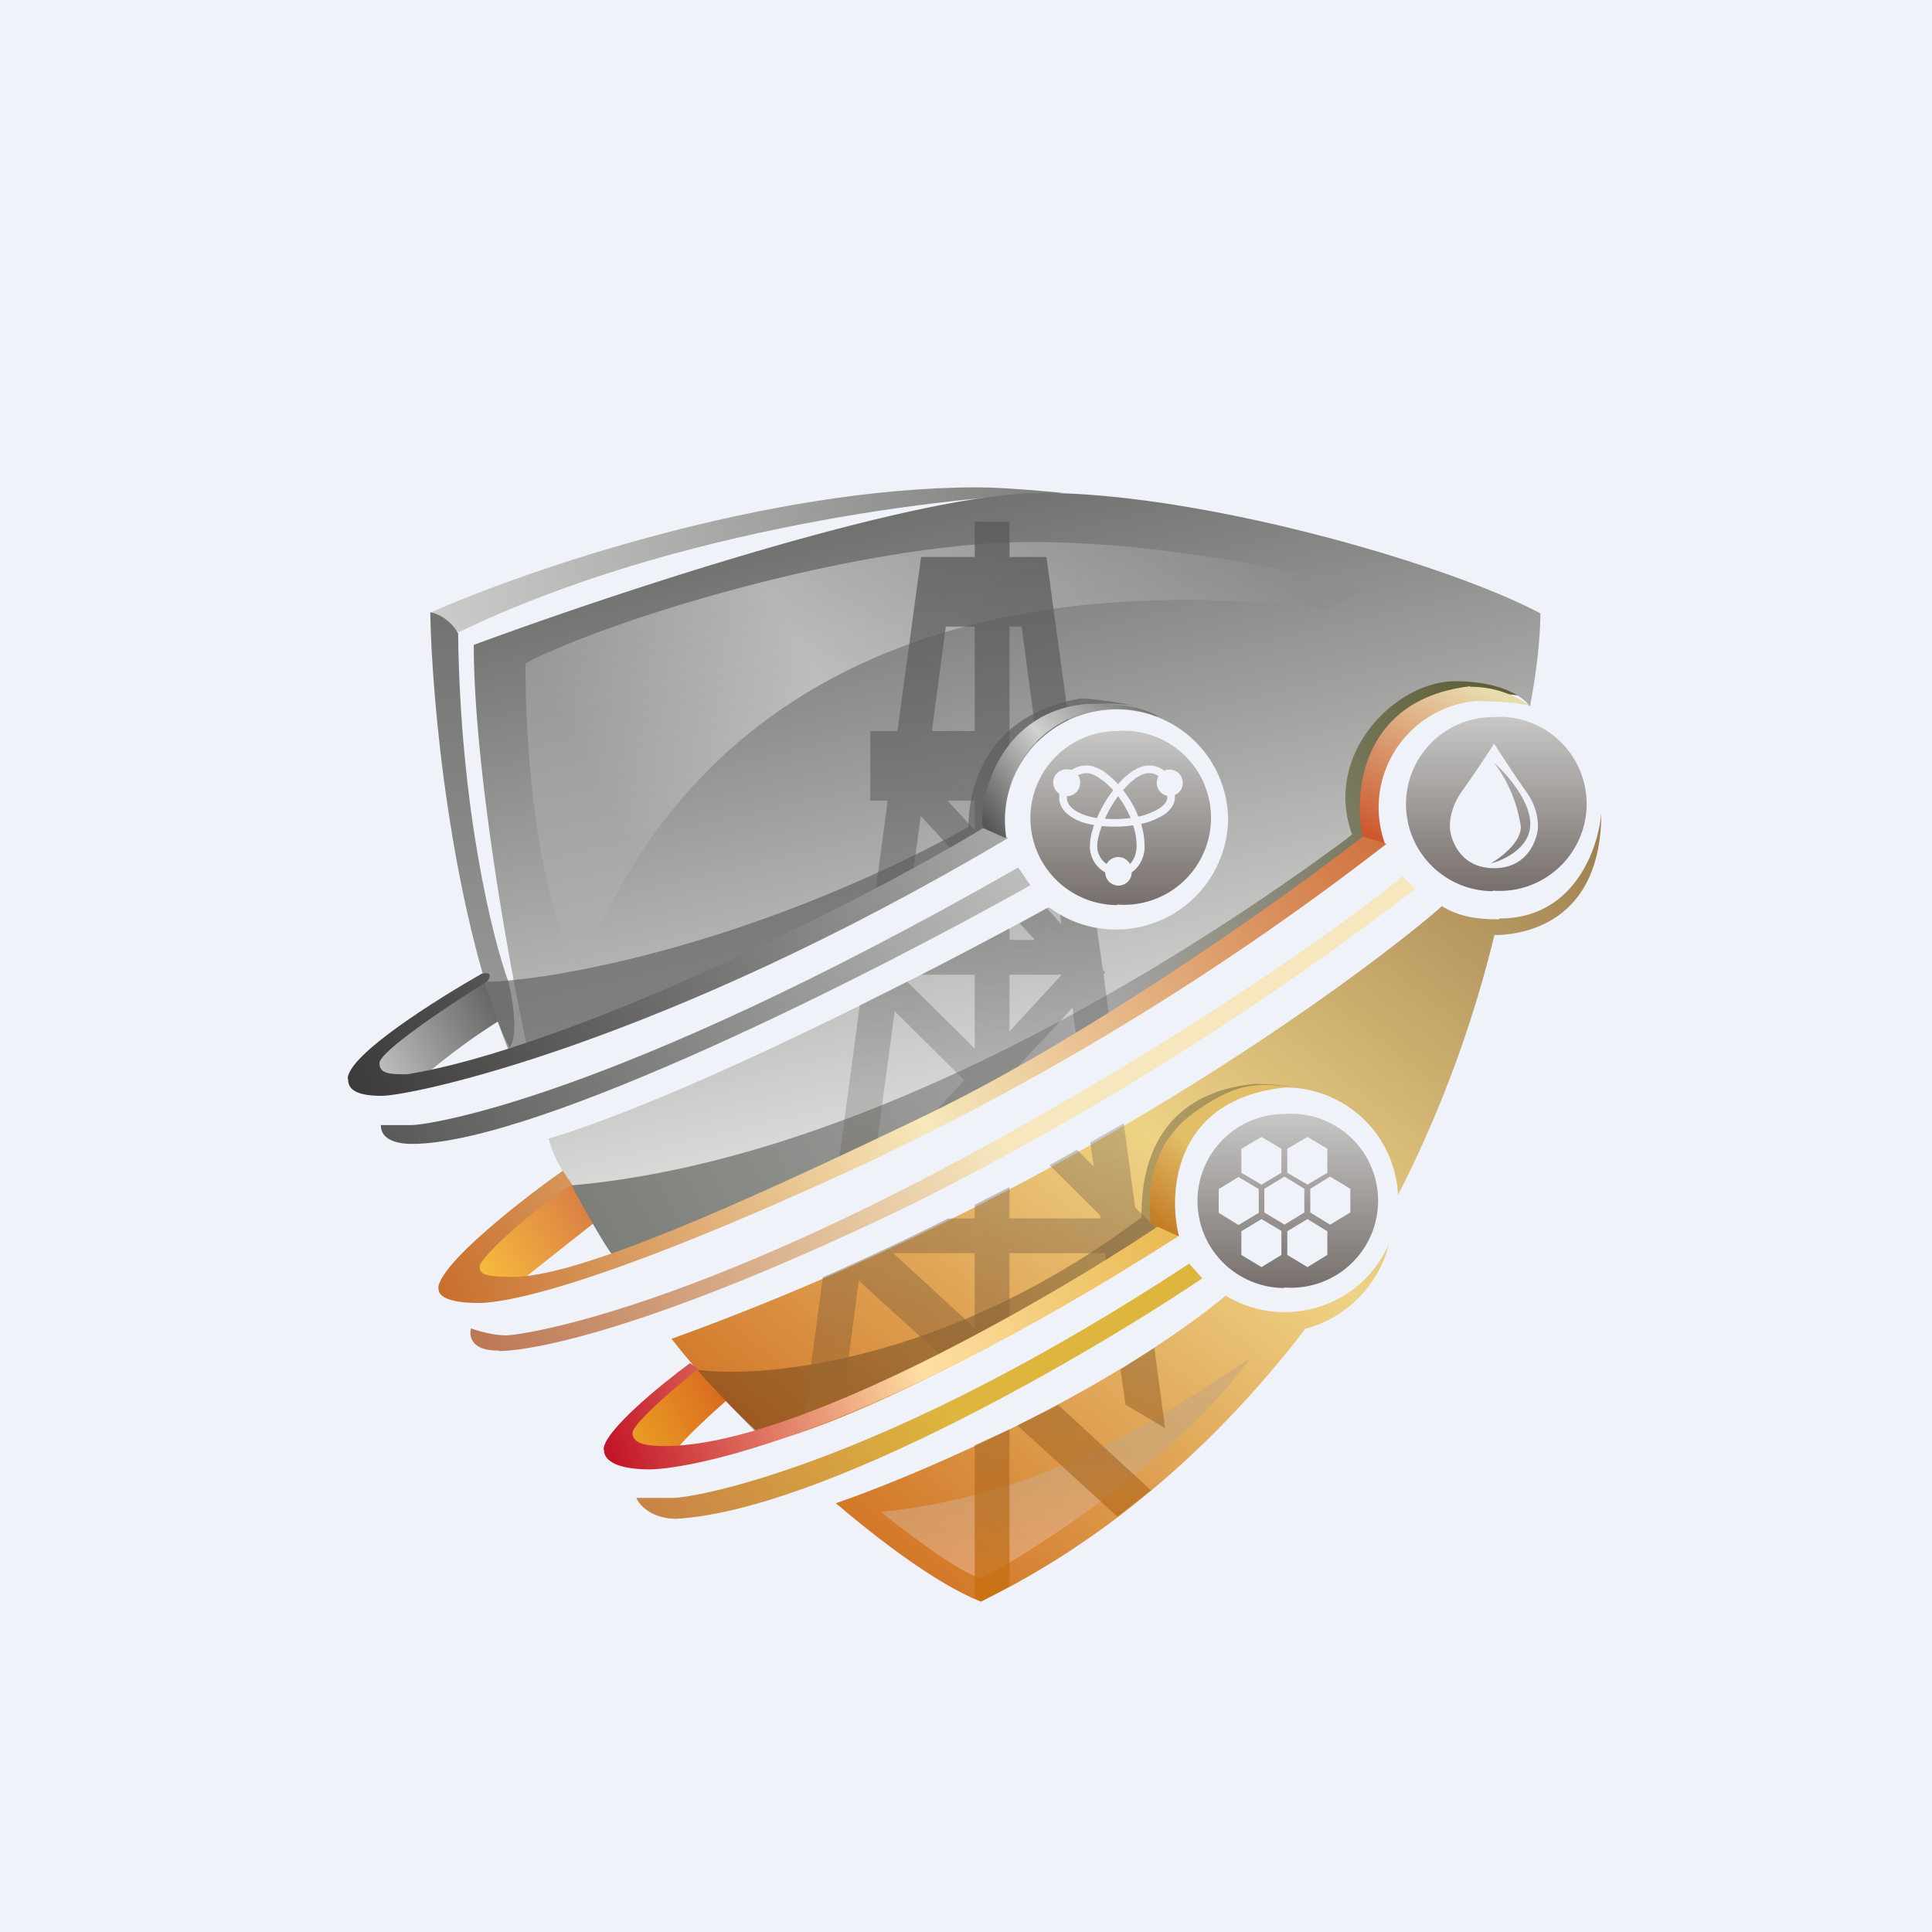
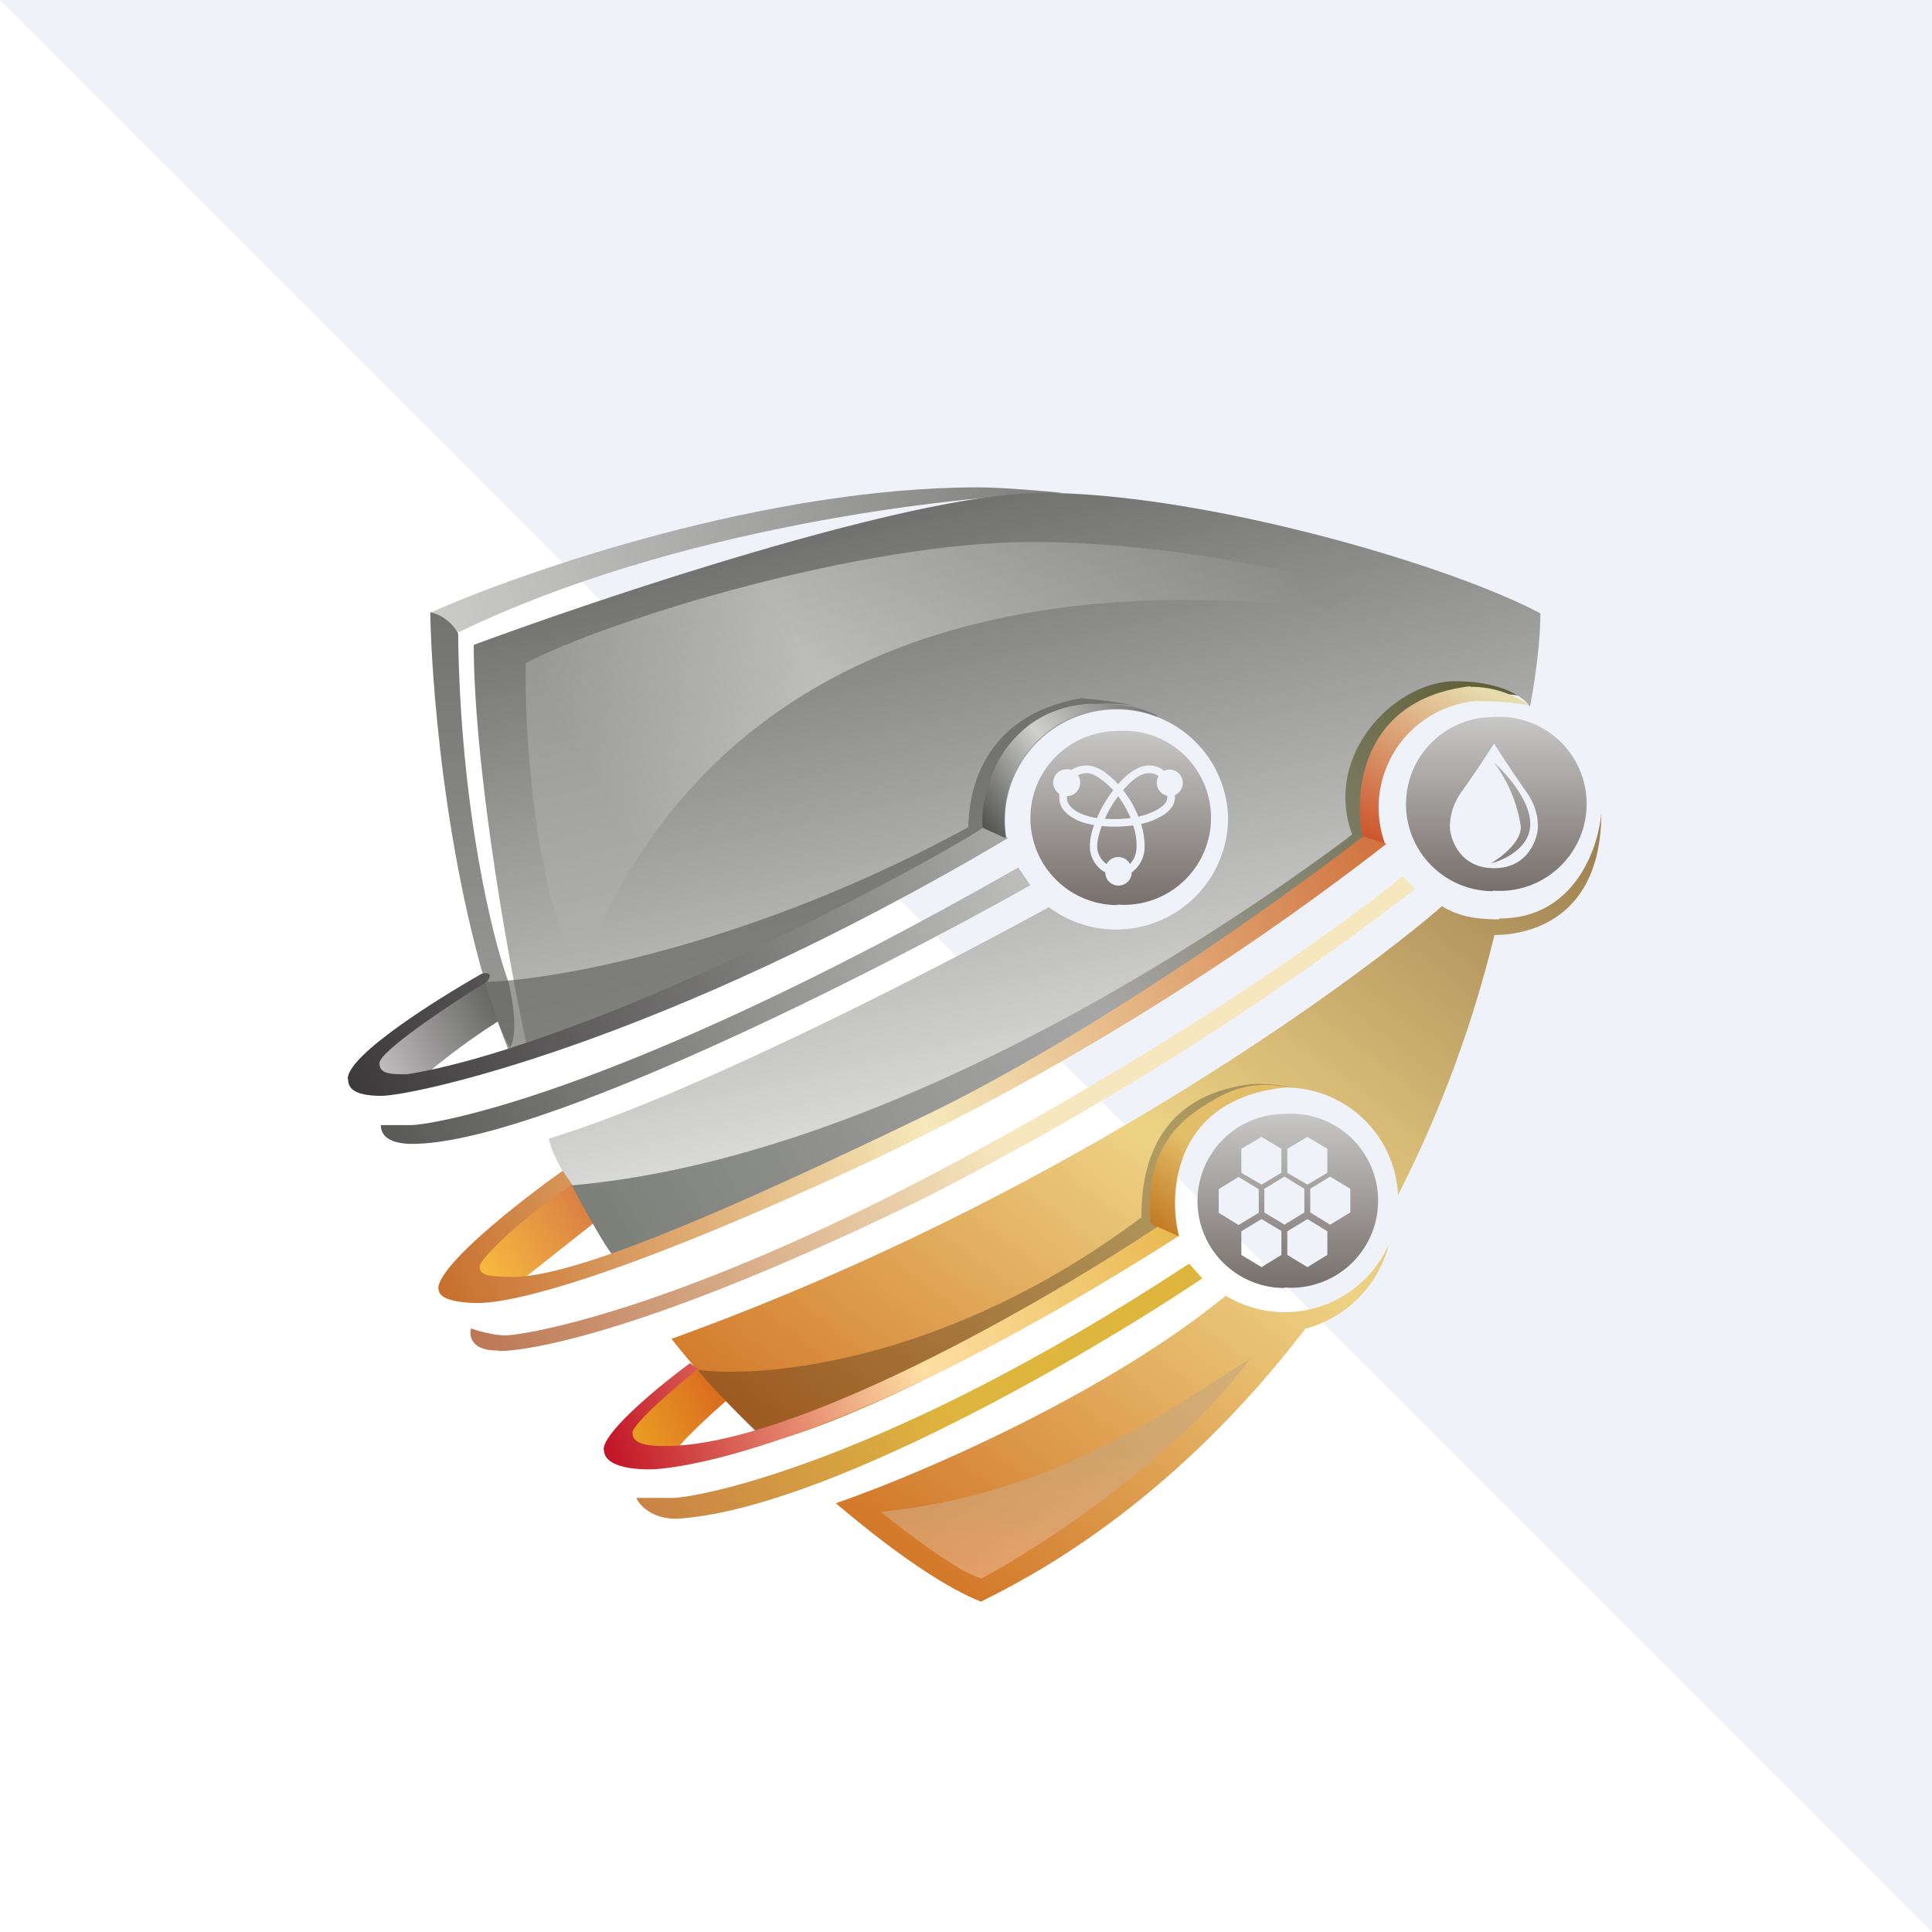
<svg xmlns="http://www.w3.org/2000/svg" viewBox="0 0 55.5 55.5">
-   <path d="M 0,0 H 55.5 V 55.5 H 0 Z" fill="rgb(239, 242, 248)" />
+   <path d="M 0,0 H 55.5 V 55.5 Z" fill="rgb(239, 242, 248)" />
  <path d="M 20.85,40.225 L 19.96,39.27 C 19.26,39.87 17.87,41.1 17.9,41.3 C 17.92,41.54 19.1,42.1 19.4,41.68 C 19.65,41.33 20.47,40.58 20.86,40.24 Z" fill="url(#w)" />
  <path d="M 43.06,26.385 C 45.22,26.4 45.92,24.37 46,23.35 C 46,26.68 43.53,26.86 42.93,26.86 A 34.17,34.17 0 0,1 40.16,34.33 A 3.24,3.24 0 0,0 36.9,31.24 A 3.24,3.24 0 0,0 33.82,35.53 C 31.27,37.16 25.46,40.55 22.09,41.43 V 41.44 A 23.44,23.44 0 0,1 19.29,38.46 C 32.26,33.78 41.04,26.41 41.42,26.03 C 41.86,26.3 42.32,26.41 43.07,26.41 Z M 24.02,43.19 C 25.48,44.43 27.02,45.55 28.18,46.01 C 29.58,45.31 33.58,43.28 37.5,38.17 A 3.36,3.36 0 0,0 39.89,35.77 V 35.76 A 3.27,3.27 0 0,1 35.21,37.22 L 35.14,37.28 C 31.61,40.14 26.28,42.4 24.02,43.18 Z" fill="url(#v)" />
  <path d="M 17.04,35.125 L 16.37,33.93 L 14.61,35.13 L 13.24,36.73 L 14.8,36.92 L 17.05,35.14 Z" fill="url(#u)" />
  <path d="M 12.21,30.885 A 18.9,18.9 0 0,1 14.42,29.27 V 27.97 C 14.05,28.14 13.16,28.54 12.55,28.87 C 11.78,29.27 10.63,30.41 10.58,30.73 C 10.52,31.05 11.98,31.22 12.22,30.89 Z" fill="url(#t)" />
  <path d="M 17.59,36.035 C 17.42,35.88 16.72,34.61 16.39,34 L 21.49,31.97 C 26.26,29.84 35.8,25.54 35.8,25.41 V 21.81 L 41.5,18.21 L 43.78,20.03 C 43.85,20.05 43.88,20.08 43.88,20.11 L 43.78,20.03 C 43.56,19.93 42.92,19.87 41.5,20.11 C 39.7,20.41 39.27,22.94 39.28,24.16 C 37.71,25.33 33.82,28.16 30.84,30.08 C 27.11,32.48 17.81,36.27 17.59,36.05 Z" fill="url(#s)" />
  <path d="M 42.23,19.715 C 39.13,20.08 38.88,22.73 39.14,24 C 39.24,24.12 39.49,24.32 39.78,24.22 A 3.07,3.07 0 0,1 42.38,20.14 C 43.26,20.14 43.78,20.23 43.94,20.27 A 2.89,2.89 0 0,0 42.24,19.73 Z" fill="url(#r)" />
  <path d="M 32.77,34.985 C 27.28,39.1 21.99,39.61 20.04,39.35 C 20.1,39.48 21.18,40.59 21.71,41.14 C 21.8,41.16 22.09,41.18 22.51,41.03 C 24.61,40.68 30.56,37.13 33.28,35.41 V 34.71 C 33.38,31.35 35.97,30.99 37.31,31.27 A 5.61,5.61 0 0,0 35.99,31.14 C 32.87,31.49 32.79,34.08 32.79,35 Z" fill-opacity=".26" />
  <path d="M 12.35,17.585 L 13.18,18.16 C 19.38,15.16 27.34,14.24 30.54,14.16 C 30.02,14.11 28.8,14 28.1,14 C 22,14 15.06,16.4 12.36,17.6 Z" fill="url(#q)" />
  <path d="M 42.88,25.585 A 2.5,2.5 0 1,0 42.89,20.6 A 2.5,2.5 0 0,0 42.89,25.6 Z M 42.92,21.36 C 42.72,21.68 42.25,22.38 42.01,22.71 C 41.71,23.12 41.65,23.51 41.65,23.75 C 41.65,24 41.87,24.94 42.92,24.94 C 43.96,24.94 44.18,24 44.18,23.75 C 44.18,23.51 44.13,23.12 43.82,22.71 A 37.7,37.7 0 0,1 42.92,21.36 Z M 43.69,23.76 A 4,4 0 0,0 42.92,21.91 C 43.26,22.21 43.96,22.99 43.96,23.67 C 43.96,24.35 43.21,24.71 42.83,24.8 C 43.12,24.63 43.69,24.2 43.69,23.75 Z" fill="url(#p)" fill-rule="evenodd" />
  <path d="M 13.61,18.525 C 17.53,17.08 26.27,14.16 29.93,14.16 C 34.51,14.16 41.56,16.19 44.25,17.62 C 44.25,18.57 44.05,19.8 43.95,20.3 C 43.8,20.05 43.16,19.57 41.8,19.57 C 40.1,19.57 38,21.65 38.84,23.97 L 38.64,24.13 C 36.74,25.53 26.31,33.18 16.44,34.05 C 16.17,33.7 15.88,33.16 15.79,32.81 L 15.76,32.71 C 19.76,31.51 26.87,27.85 30.13,26.06 A 3.22,3.22 0 0,0 35.28,23.54 A 3.19,3.19 0 0,0 32.08,20.38 A 3.19,3.19 0 0,0 28.91,24.07 L 28.89,24.05 C 24.23,26.81 17.89,29.59 15.21,30.41 C 14.38,26.57 13.61,21.54 13.61,18.54 Z" fill="url(#o)" />
  <path d="M 36.89,36.985 A 2.5,2.5 0 1,0 36.9,32 A 2.5,2.5 0 0,0 36.9,37 Z M 36.81,33 L 36.24,32.66 L 35.66,33 V 33.69 L 36.24,34.03 L 36.81,33.69 V 33 Z M 37.56,32.66 L 38.13,33 V 33.69 L 37.56,34.03 L 36.98,33.69 V 33 L 37.56,32.66 Z M 36.81,35.36 L 36.24,35.02 L 35.66,35.37 V 36.05 L 36.24,36.4 L 36.81,36.05 V 35.37 Z M 35.58,33.81 L 36.16,34.16 V 34.84 L 35.58,35.19 L 35.01,34.84 V 34.16 L 35.58,33.81 Z M 38.13,35.37 L 37.56,35.02 L 36.98,35.37 V 36.05 L 37.56,36.4 L 38.13,36.05 V 35.37 Z M 36.9,33.8 L 37.47,34.15 V 34.83 L 36.9,35.18 L 36.32,34.83 V 34.15 L 36.9,33.8 Z M 38.79,34.15 L 38.21,33.8 L 37.64,34.15 V 34.83 L 38.21,35.18 L 38.79,34.83 V 34.15 Z" fill="url(#n)" fill-rule="evenodd" />
  <path d="M 14.59,30.125 C 12.92,25.92 12.4,20.02 12.36,17.59 C 12.52,17.61 12.91,17.76 13.16,18.19 C 13.22,23.23 14.15,26.97 14.61,28.22 C 14.73,28.72 14.91,29.82 14.61,30.14 Z" fill="url(#m)" />
  <path d="M 16.63,27.935 C 15.34,25.62 15.07,21.05 15.1,19.05 C 17.54,17.78 24.76,15.57 29.65,15.57 C 33.55,15.57 37.63,16.49 39.17,16.95 L 38.21,17.48 C 21.28,15.54 17.68,25.6 16.64,27.95 Z" fill="url(#l)" fill-opacity=".54" />
  <path d="M 29.59,25.415 L 29.25,24.92 C 17.32,31.73 12.14,32.32 11.84,32.32 H 10.94 C 10.94,32.73 11.37,32.86 11.84,32.86 C 15.46,32.86 25.19,27.91 29.6,25.43 Z" fill="url(#k)" />
  <path d="M 37.08,31.225 C 33.73,31.48 33.54,34.23 33.87,35.52 C 33.6,35.44 33.05,35.24 33.05,35.08 C 32.85,32.71 34.23,31.98 34.91,31.57 C 35.6,31.17 36.21,31.08 37.09,31.24 Z" fill="url(#j)" />
  <path d="M 13.94,28.205 C 15.74,28.18 21.48,27.22 27.82,23.76 C 27.82,23.11 27.99,20.59 31.06,20.06 A 12.59,12.59 0 0,1 32.59,20.27 C 31.04,20.03 28.29,20.42 28.26,23.76 C 27.71,24.19 21.54,27.76 14.66,30.14 A 8.09,8.09 0 0,1 13.95,28.22 Z" fill="rgb(87, 87, 86)" fill-opacity=".6" />
  <path d="M 14.32,38.795 C 13.54,38.81 13.47,38.38 13.53,38.16 C 13.72,38.23 14.17,38.36 14.53,38.36 C 14.96,38.36 19.38,37.73 27.66,33.27 C 34.28,29.7 38.84,26.37 40.3,25.17 L 40.65,25.54 A 89.93,89.93 0 0,1 26.37,34.51 C 18.86,38.16 15.32,38.81 14.33,38.81 Z" fill="url(#i)" />
  <path d="M 34.53,36.715 L 34.16,36.3 C 25.36,42.08 19.98,43.03 19.32,43.03 H 18.28 C 18.36,43.23 18.71,43.63 19.43,43.63 C 23.63,43.38 31.25,38.93 34.53,36.73 Z" fill="url(#h)" />
  <path d="M 28.17,45.335 C 27.56,45.18 26,44 25.3,43.43 C 30.37,42.92 33.69,40.43 35.91,39.03 C 33.55,42.27 28.89,45 28.18,45.35 Z" fill="url(#g)" fill-opacity=".6" />
-   <path d="M 28.99,14.985 H 28 V 16 H 26.46 L 25.78,21 H 25 V 23 H 25.5 L 25.08,26.14 L 26.16,25.58 L 26.45,23.44 L 27.67,24.76 L 28.89,24.06 H 28.91 A 3.14,3.14 0 0,1 29,22.63 V 18 H 29.35 L 29.79,21.32 C 30.05,21.06 30.36,20.84 30.7,20.68 L 30.06,16 H 29 V 15 Z M 24.04,33.77 L 24.7,28.88 L 26.06,28.2 L 28,30.12 V 28 H 26.46 C 27.39,27.53 28.25,27.07 29,26.67 V 27 H 29.73 L 29.29,26.52 L 30.07,26.09 L 30.49,26.55 L 30.45,26.27 C 30.77,26.46 31.13,26.59 31.51,26.66 L 31.68,27.86 L 31.75,27.93 L 31.7,27.99 L 31.92,29.62 L 30.97,30.18 L 30.81,28.95 L 29,30.9 V 31.1 L 29.11,31.21 A 85.48,85.48 0 0,1 26.1,32.77 L 27.7,31.03 L 25.7,29.05 L 25.14,33.24 L 24.04,33.76 Z M 32.28,32.27 L 31.32,32.82 L 31.42,33.51 L 30.94,33.03 L 30.15,33.47 L 31.6,34.91 L 31.61,35 H 29 V 34.1 L 28,34.61 V 35 H 27.24 A 78.34,78.34 0 0,1 23.64,36.69 L 23.05,41.03 L 24.2,40.35 L 24.67,36.79 L 27.1,39 L 29,37.92 V 36 H 31.75 L 31.79,36.35 L 33.39,35.45 L 32.61,34.69 L 32.28,32.26 Z M 33.16,38.72 L 32.19,39.34 L 32.33,40.35 L 33.47,41.03 L 33.16,38.72 Z M 30.4,40.36 L 29.23,40.95 L 32.1,43.57 L 33.06,42.81 L 30.4,40.36 Z M 29,41.06 L 28,41.52 V 45.92 L 28.18,46 L 29,45.57 V 41.05 Z M 27.17,18 H 28 V 21 H 26.77 L 27.17,18 Z M 30.51,28 H 29 V 29.63 L 30.5,28 Z M 28,23 V 23.85 L 27.22,23 H 28 Z M 28,38.15 L 25.66,36 H 28 V 38.15 Z" fill="url(#f)" fill-opacity=".81" />
  <path d="M 17.34,41.635 C 17.35,41.11 18.99,39.77 19.82,39.16 L 20.06,39.32 C 19.43,39.82 18.17,40.9 18.17,41.16 C 18.17,41.49 18.61,41.54 19.1,41.54 C 22.85,41.54 30.1,37.34 33.25,35.24 L 33.85,35.51 C 24.39,41.57 19.51,42.21 18.66,42.21 C 17.81,42.21 17.35,42 17.35,41.65 Z" fill="url(#e)" />
  <path d="M 12.59,37.015 C 12.6,36.33 14.99,34.46 16.17,33.63 C 16.23,33.75 16.36,33.9 16.43,34.03 C 15.06,34.93 13.78,36.16 13.78,36.38 C 13.78,36.59 13.89,36.68 14.74,36.68 C 16.5,36.68 20.74,34.86 26.67,32 C 31.41,29.7 36.97,25.73 39.15,24.03 L 39.83,24.24 A 80.1,80.1 0 0,1 24.89,33.41 C 16.33,37.38 14.11,37.43 13.73,37.43 C 13.35,37.43 12.6,37.38 12.6,37.03 Z" fill="url(#d)" />
  <path d="M 9.99,30.985 C 10,30.3 12.56,28.7 13.84,27.97 C 13.97,27.94 14.18,27.93 14,28.19 C 12.77,28.95 10.9,30.22 10.9,30.54 C 10.9,30.86 11.23,30.86 11.7,30.86 C 16.33,30.11 24.7,25.94 28.26,23.78 C 28.39,23.78 28.77,23.88 28.95,24.08 C 18.91,30.03 11.81,31.48 10.96,31.48 C 10.11,31.48 10,31.22 10,31 Z" fill="url(#c)" />
  <path d="M 33.21,20.575 A 3.19,3.19 0 0,0 28.9,24.07 V 24.05 C 28.88,24.05 28.87,24.06 28.87,24.07 L 28.23,23.78 C 28.13,22.75 28.81,20.41 31.25,20.22 C 31.88,20.22 32.65,20.22 33.25,20.57 L 33.22,20.59 Z" fill="url(#b)" />
  <path d="M 32.09,25.985 A 2.5,2.5 0 1,0 32.1,21 A 2.5,2.5 0 0,0 32.1,26 Z M 30.65,22.1 C 30.69,22.1 30.74,22.1 30.78,22.12 A 0.75,0.75 0 0,1 31.22,21.99 C 31.39,21.99 31.57,22.07 31.75,22.19 C 31.87,22.29 32,22.39 32.12,22.53 C 32.2,22.43 32.3,22.33 32.39,22.26 C 32.59,22.1 32.79,21.99 33.01,21.99 C 33.19,21.99 33.33,22.05 33.44,22.14 A 0.38,0.38 0 1,1 33.75,22.84 V 22.92 A 0.5,0.5 0 0,1 33.61,23.25 C 33.53,23.35 33.41,23.43 33.26,23.5 C 33.13,23.57 32.96,23.63 32.78,23.67 C 32.84,23.87 32.88,24.08 32.88,24.3 A 0.9,0.9 0 0,1 32.51,25.06 A 0.38,0.38 0 0,1 31.75,25.06 A 0.84,0.84 0 0,1 31.31,24.3 C 31.31,24.12 31.35,23.92 31.43,23.7 C 31.19,23.66 31,23.6 30.85,23.51 C 30.58,23.36 30.43,23.16 30.43,22.92 V 22.8 A 0.38,0.38 0 0,1 30.65,22.1 Z M 31.03,22.48 A 0.38,0.38 0 0,0 30.97,22.27 A 0.56,0.56 0 0,1 31.22,22.21 C 31.32,22.21 31.46,22.26 31.62,22.38 C 31.74,22.46 31.86,22.57 31.98,22.7 A 3.67,3.67 0 0,0 31.51,23.5 C 31.27,23.46 31.09,23.4 30.95,23.32 C 30.73,23.2 30.65,23.05 30.65,22.92 V 22.87 C 30.86,22.87 31.03,22.7 31.03,22.48 Z M 33.01,22.21 C 33.12,22.21 33.21,22.24 33.28,22.3 A 0.38,0.38 0 0,0 33.53,22.86 V 22.92 C 33.53,22.97 33.51,23.03 33.45,23.1 A 0.92,0.92 0 0,1 33.16,23.3 A 2,2 0 0,1 32.7,23.46 C 32.6,23.19 32.44,22.93 32.28,22.72 L 32.26,22.7 C 32.35,22.6 32.44,22.5 32.53,22.43 C 32.7,22.28 32.87,22.21 33.01,22.21 Z M 32.65,24.3 C 32.65,24.54 32.57,24.7 32.46,24.82 A 0.38,0.38 0 0,0 31.79,24.82 A 0.62,0.62 0 0,1 31.52,24.29 C 31.52,24.15 31.57,23.95 31.65,23.73 A 3.9,3.9 0 0,0 32.55,23.71 C 32.62,23.91 32.65,24.1 32.65,24.3 Z M 32.12,22.87 A 3.52,3.52 0 0,0 31.74,23.52 A 3.77,3.77 0 0,0 32.48,23.5 C 32.38,23.27 32.26,23.06 32.12,22.87 Z" fill="url(#a)" />
  <defs>
    <linearGradient id="w" x1="20.88" x2="18.19" y1="40.1" y2="41.47" gradientUnits="userSpaceOnUse">
      <stop stop-color="rgb(217, 106, 32)" offset="0" />
      <stop stop-color="rgb(234, 158, 35)" offset="1" />
    </linearGradient>
    <linearGradient id="v" x1="46.03" x2="28.36" y1="23.35" y2="46.25" gradientUnits="userSpaceOnUse">
      <stop stop-color="rgb(155, 124, 79)" offset="0" />
      <stop stop-color="rgb(238, 211, 133)" offset=".53" />
      <stop stop-color="rgb(211, 121, 42)" offset="1" />
    </linearGradient>
    <linearGradient id="u" x1="17.07" x2="13.79" y1="34.92" y2="36.8" gradientUnits="userSpaceOnUse">
      <stop stop-color="rgb(218, 127, 69)" offset="0" />
      <stop stop-color="rgb(248, 189, 60)" offset="1" />
    </linearGradient>
    <linearGradient id="t" x1="14.44" x2="11.06" y1="28.97" y2="30.82" gradientUnits="userSpaceOnUse">
      <stop stop-color="rgb(100, 100, 99)" offset="0" />
      <stop stop-color="rgb(189, 187, 187)" offset="1" />
    </linearGradient>
    <linearGradient id="s" x1="42.82" x2="16.61" y1="20" y2="35.35" gradientUnits="userSpaceOnUse">
      <stop stop-color="rgb(95, 96, 55)" offset="0" />
      <stop stop-color="rgb(168, 167, 168)" offset=".47" />
      <stop stop-color="rgb(123, 126, 119)" offset="1" />
    </linearGradient>
    <linearGradient id="r" x1="41.94" x2="39.53" y1="19.46" y2="24.3" gradientUnits="userSpaceOnUse">
      <stop stop-color="rgb(231, 220, 174)" offset="0" />
      <stop stop-color="rgb(204, 83, 42)" offset="1" />
    </linearGradient>
    <linearGradient id="q" x1="29.96" x2="12.39" y1="14" y2="18.28" gradientUnits="userSpaceOnUse">
      <stop stop-color="rgb(129, 129, 128)" offset="0" />
      <stop stop-color="rgb(204, 204, 203)" offset="1" />
    </linearGradient>
    <linearGradient id="p" x1="42.89" x2="42.89" y1="20.6" y2="25.6" gradientUnits="userSpaceOnUse">
      <stop stop-color="rgb(199, 199, 198)" offset="0" />
      <stop stop-color="rgb(119, 111, 107)" offset="1" />
    </linearGradient>
    <linearGradient id="o" x1="26.53" x2="30.96" y1="14.16" y2="33.33" gradientUnits="userSpaceOnUse">
      <stop stop-color="rgb(110, 110, 109)" offset="0" />
      <stop stop-color="rgb(231, 231, 230)" offset="1" />
    </linearGradient>
    <linearGradient id="n" x1="36.9" x2="36.9" y1="32" y2="37" gradientUnits="userSpaceOnUse">
      <stop stop-color="rgb(199, 199, 198)" offset="0" />
      <stop stop-color="rgb(119, 111, 107)" offset="1" />
    </linearGradient>
    <linearGradient id="m" x1="13.57" x2="13.57" y1="17.59" y2="30.14" gradientUnits="userSpaceOnUse">
      <stop stop-color="rgb(114, 114, 113)" offset="0" />
      <stop stop-color="rgb(156, 156, 155)" offset="1" />
    </linearGradient>
    <linearGradient id="l" x1="37" x2="16.28" y1="16.26" y2="27.95" gradientUnits="userSpaceOnUse">
      <stop stop-color="rgb(141, 141, 140)" offset="0" />
      <stop stop-color="rgb(233, 233, 232)" offset=".56" />
      <stop stop-color="rgb(175, 175, 174)" offset=".86" />
    </linearGradient>
    <linearGradient id="k" x1="29.63" x2="10.74" y1="24.92" y2="33.06" gradientUnits="userSpaceOnUse">
      <stop stop-color="rgb(190, 190, 189)" offset="0" />
      <stop stop-color="rgb(87, 87, 86)" offset="1" />
    </linearGradient>
    <linearGradient id="j" x1="35.39" x2="33.87" y1="33.76" y2="35.73" gradientUnits="userSpaceOnUse">
      <stop stop-color="rgb(226, 190, 105)" offset="0" />
      <stop stop-color="rgb(196, 122, 36)" offset="1" />
    </linearGradient>
    <linearGradient id="i" x1="13.78" x2="40.49" y1="39.03" y2="25.2" gradientUnits="userSpaceOnUse">
      <stop stop-color="rgb(188, 119, 85)" offset="0" />
      <stop stop-color="rgb(246, 231, 191)" offset=".54" />
    </linearGradient>
    <linearGradient id="h" x1="18.44" x2="33.65" y1="43.74" y2="34.95" gradientUnits="userSpaceOnUse">
      <stop stop-color="rgb(200, 130, 70)" offset="0" />
      <stop stop-color="rgb(223, 182, 61)" offset=".54" />
    </linearGradient>
    <linearGradient id="g" x1="27.79" x2="28.19" y1="42.16" y2="45.35" gradientUnits="userSpaceOnUse">
      <stop stop-color="rgb(199, 166, 126)" offset="0" />
      <stop stop-color="rgb(239, 181, 142)" offset="1" />
    </linearGradient>
    <linearGradient id="f" x1="28.53" x2="28.53" y1="14.97" y2="46" gradientUnits="userSpaceOnUse">
      <stop stop-color="rgb(91, 91, 90)" offset="0" />
      <stop stop-color="rgb(91, 91, 90)" stop-opacity=".32" offset=".53" />
      <stop stop-color="rgb(203, 112, 15)" offset="1" />
    </linearGradient>
    <linearGradient id="e" x1="34.27" x2="17.19" y1="35.65" y2="42.02" gradientUnits="userSpaceOnUse">
      <stop stop-color="rgb(232, 184, 77)" offset="0" />
      <stop stop-color="rgb(254, 223, 163)" offset=".47" />
      <stop stop-color="rgb(192, 13, 34)" offset="1" />
    </linearGradient>
    <linearGradient id="d" x1="40.27" x2="12.76" y1="25.41" y2="37.37" gradientUnits="userSpaceOnUse">
      <stop stop-color="rgb(208, 114, 62)" offset="0" />
      <stop stop-color="rgb(246, 233, 187)" offset=".51" />
      <stop stop-color="rgb(200, 111, 44)" offset="1" />
    </linearGradient>
    <linearGradient id="c" x1="10" x2="29.24" y1="31.46" y2="24.69" gradientUnits="userSpaceOnUse">
      <stop stop-color="rgb(59, 57, 57)" offset="0" />
      <stop stop-color="rgb(168, 168, 167)" offset="1" />
    </linearGradient>
    <linearGradient id="b" x1="33.25" x2="28.64" y1="20.62" y2="24.12" gradientUnits="userSpaceOnUse">
      <stop stop-color="rgb(114, 114, 113)" offset="0" />
      <stop stop-color="rgb(208, 208, 207)" offset=".52" />
      <stop stop-color="rgb(86, 86, 85)" offset="1" />
    </linearGradient>
    <linearGradient id="a" x1="32.1" x2="32.1" y1="21" y2="26" gradientUnits="userSpaceOnUse">
      <stop stop-color="rgb(199, 199, 198)" offset="0" />
      <stop stop-color="rgb(119, 111, 107)" offset="1" />
    </linearGradient>
  </defs>
</svg>